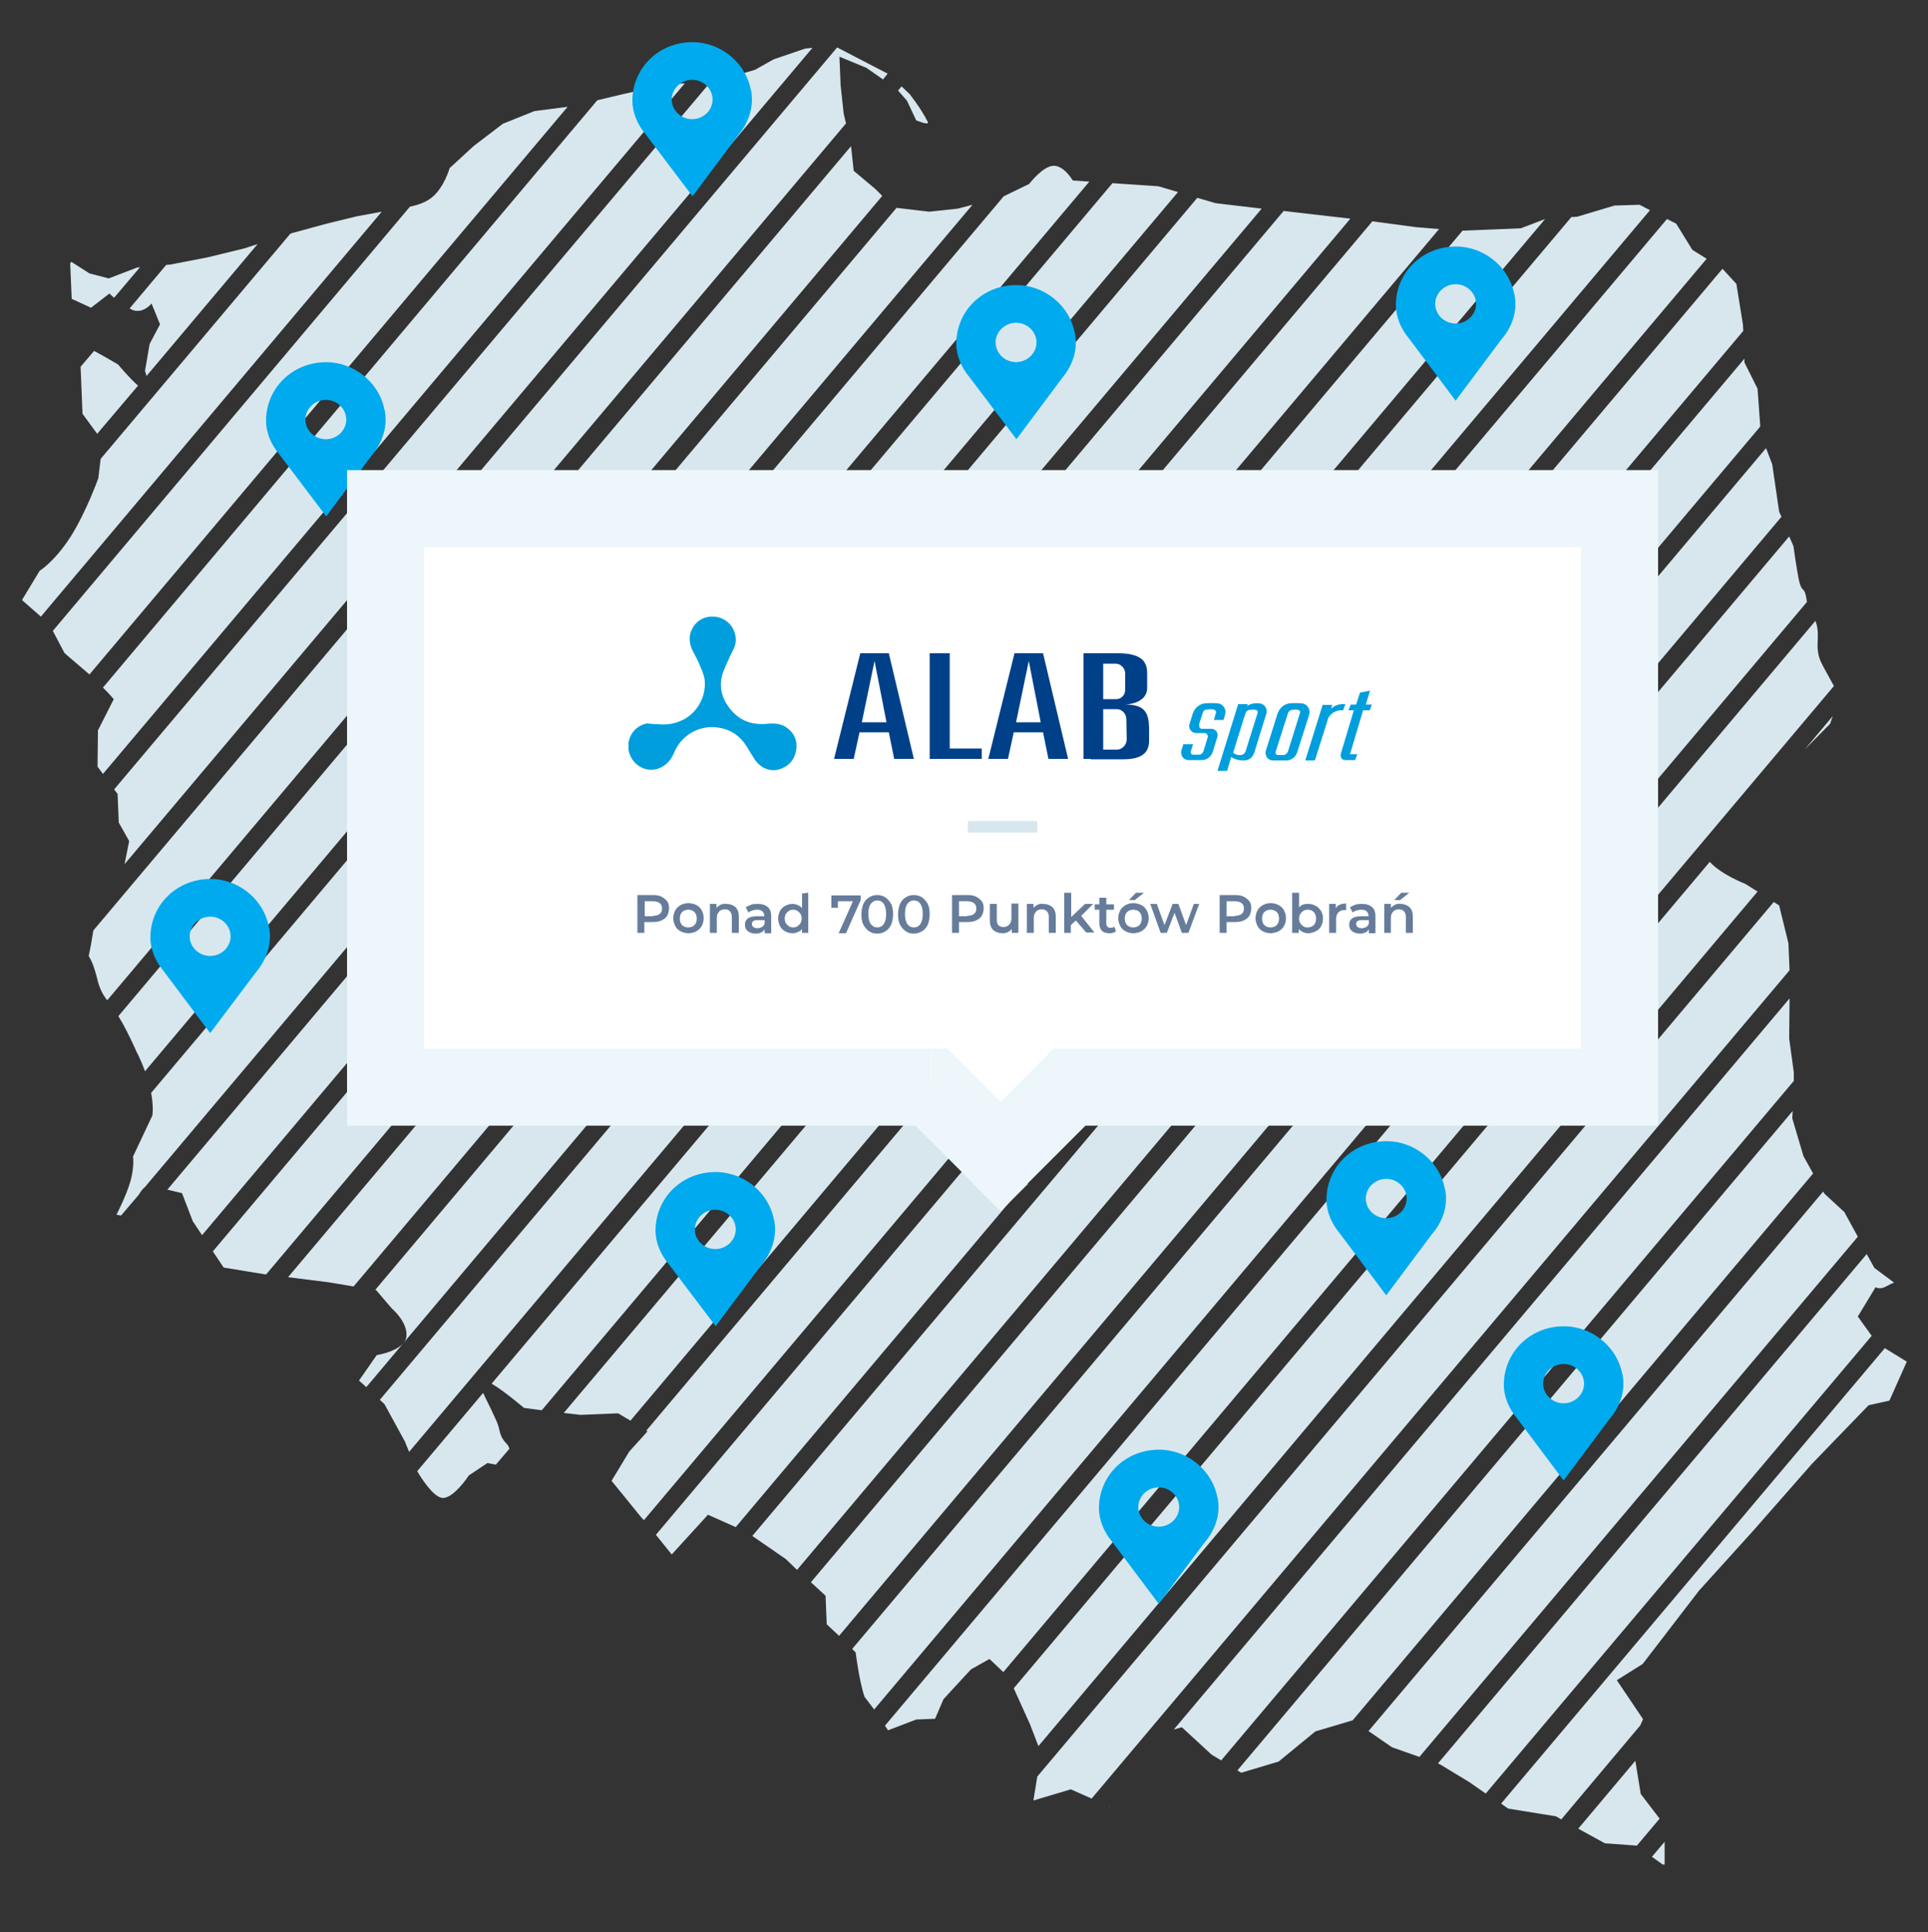
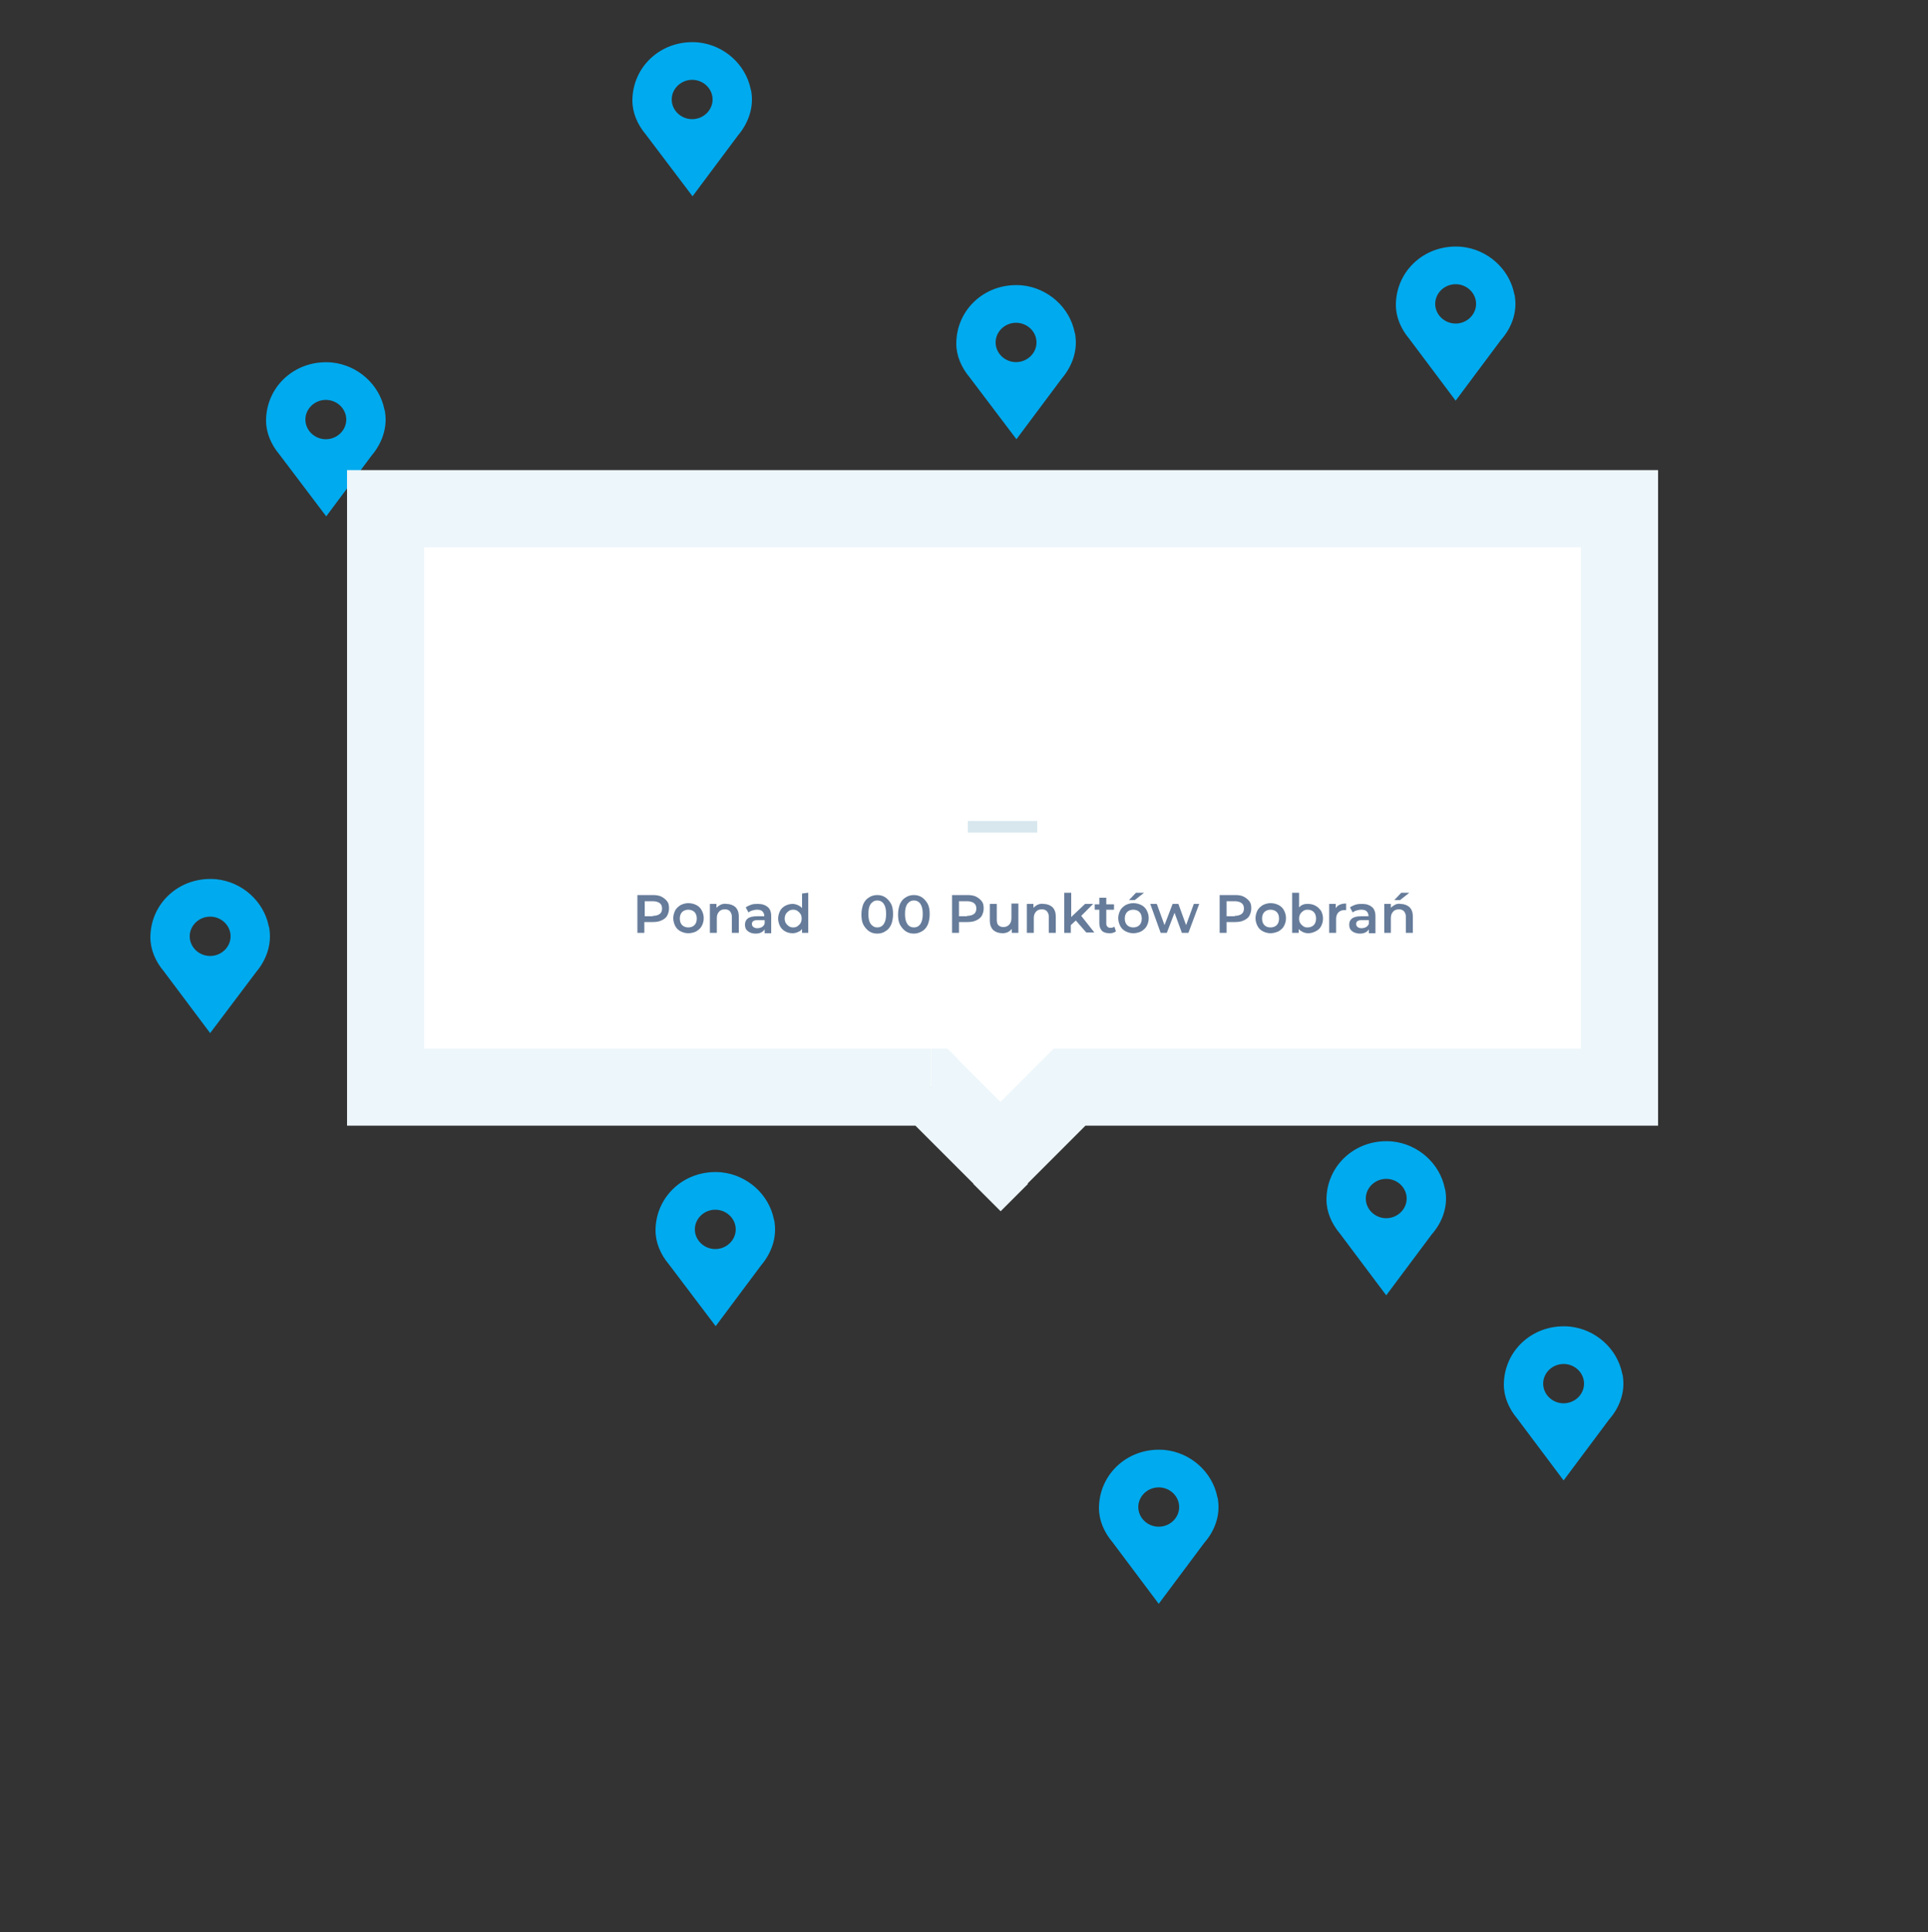
<svg xmlns="http://www.w3.org/2000/svg" xmlns:xlink="http://www.w3.org/1999/xlink" xml:space="preserve" id="Warstwa_1" x="0" y="0" style="enable-background:new 0 0 500 501" version="1.1" viewBox="0 0 500 501">
  <rect x="0" y="0" width="500" height="501" fill="#333333" stroke="none" />
  <style>
        .st4 {
            fill: #667c9a
        }
    </style>
-   <path d="M475.6 177.9c-1-1.9-2.4-4.3-3.2-5.9-1.1-2.2-1.1-4.1-1-6 0-1 .1-2-.1-3.1-.1-.8-.3-1.4-.5-1.9L229.5 447.5l.8 1.2 7.3-2.8 4.9-.2 2.2-5.1 7.1-7.7 4.8-2.7 3.6 3.4 215.4-255.7zM269.3 452.8l-2.2-5.7-4.2-9.3 180.5-214.3c3 3.3 9.2 5.7 9.2 5.7l3.2 2-186.5 221.6zm13.8 13.6-5.4-2.4-9.7 2.9 1-6.2 191-226.8 1.4.9 2.4 9.8.3 7-181 214.8zm67.7-20.3-9.7 2.9-9.5 7.8-9.7 2.9-1-.6 144-171-.1 1.9 2.9 9.8 2.5 4.5-119.4 141.8zm17.3 9.5-7.1-2.5-6.1-4.2L472.8 309l.4.6 5.1 4.7 3.5 6.4-113.7 134.9zm17.2 9.5-4.3-3-7.6-4.6-.5-.2 111.2-132.1 2 3.6 5.1 3.8c-.5.2-1 .4-1.5.7-1.1.6-2.1 1.1-3.3.5l-4.6 7.6 3.6 5-100.1 118.7zm19.6 6.7-1.4-.8-12.4-2-1.8-1.3 99.5-118.1 5.7 3.5-4.5 10.1-5.4 1.2-14.7 15.2-15.1 17.2-14.2 15.7-14.6 19-6.7 4.2 6.8 10.1-.7 1.6-20.5 24.4zm19.6 6.8-8.3-.6-6.9-3.8 14.8-17.6 1.4 8.6 4.9 6.4-5.9 7zm6.7 4.9-2.8-2 3.3-3.9v5.9h-.5zm34-203.2L316.7 456.5l-2.5-1.5-7.7-7.1-2.1.6 159.7-189.6-.1 10.4 1.2 8.8v2.2zm-177.4 188-.1.2h-.1l.2-.2zm187.5-282.6-7.3 8.7 6.6-6.7.7-2zM226.7 443.3l241.9-287.2c-.3-2.3-.6-2.8-1-3.2s-.8-.9-1.2-3.1c-.6-3.1-1.3-8.2-1.3-8.2l-1.1-2.5-243 288.5.9.9s.9 7.4 2.3 11.5l2.5 3.3zm-9.1-19.1L462 134l-.6-1.3-1.8-12.3-1.6-4.2-247.7 294.1 3.8 3.5.3 7.4 3.2 3zm-10.9-17.1 249.8-296.5-.7-9.8-3.4-6.8v-1L195.1 398.3l8.7 6 2.9 2.8zM190.8 396 452.1 85.8l-.1-1.7-1.7-10.5-3.6-3.9L170.1 398l4.1 5.1 9.4-10.3 7.2 3.2zm-23.8-1.8L442.6 67.1l-3.7-2.3-4.2-6.8-2.4-1.2L167.6 371l.3.2-4.7 5.2-4.6 7.6 7.8 9.6.6.6zm-3.5-25.8L427.9 54.5l-2.7-1.4-6.5.2-9.7 2.9-1.5.1-261.3 310.1 4.3.5 9.8-.4 3.2 1.9zm-23-2.7L400.7 56.8l-6.3 2.4-14.7.6h-.4l-251.8 299c3.1 1.8 8.4 6.3 8.4 6.3l4.6.6zm-15.2-4.5-17.1 20.3c1.1 1.9 4 6.4 6.3 6.9 2.9.6 7.1-5.8 7.1-5.8l4.8-3.2 2.2.4 3.5-4.1c-.1-.5-.4-1-.8-1.4-1.3-1.4-1.5-2.3-1.8-3.5-.2-.9-.5-1.9-1.2-3.3-1.3-2.9-2.4-4.9-3-6.3zm-19.2 15.3L373.2 59.4l-6-.5-11.3-1.5L98.5 363l1.2 1.1 5.3 9.7 1.1 2.7zM95 359.7l255.2-303-13.1-1.5-4.2-.5L97.3 334.5h.2l4.1 4.8s4.2 3.5 3.8 7.3c-.5 3.7-7.7 4.8-7.7 4.8l-4.6 6.6 1.9 1.7zm-3.3-26.1L327.2 54.1l-11.9-1.4-4.8-1.4L74.7 331.2l10.4 1.3 6.6 1.1zM69 330.5 305.5 49.8l-5.1-1.5-11.9-.8-233.3 277 2.8 4.2 11 1.8zm-16.6-10.2L282.5 47.1l-4.3-.3s-2.3-4-5.1-3.8c-2.8.2-6.2 4.7-6.2 4.7l-6.6 3.2L43.4 308.5l3.8.9 2.8 7.3 2.4 3.6zm-14.8-12.5L252.2 53.1l-3.8 1-7.4.8-8.5-1L39.2 283.4c.7 3.8.3 5.9.3 5.9l-5 10.6s.4 2.7-.7 6.5-3.6 8.6-3.6 8.6l1.2.2 4.6-5.4c.5-.9 1.1-1.6 1.6-2zm0-30 191.2-227L227 49l-5.6-4.7-.7-6.4-190 225.6c1.6 2.6 2.9 5.3 4.2 8.1.3.7.6 1.4 1 2.1.6 1.3 1.2 2.7 1.7 4.1zm-9.8-18.4L219.4 32l-.6-2.5-.8-7.4-.3-7.4 7 2.9 4.3 3 1.2-1.5-13.1-6.8-192.9 229c-.3 1.9-.7 4.4-1.2 6.6 1.1 1.8 1.5 3.4 2 5.1.5 2.1 1 4.1 2.8 6.4zm4.5-35.3L210.7 12.4l-1.9.2-8.2 2.8-4.8 2.7L186 21l-1.6.1L29.6 204.7l.9 1.2.3 7.4 2.7 4.8-1.2 6zm-5.6-23.4L177.6 21.6l-5.3.4-10.7 2.4-6.7 1.6L26.7 178.3c1.7 1.7 2.8 3 2.8 3l-4.1 8.1-.1 9.4 1.4 1.9zm-3.5-25.8 124-147.2-8.6 1.1-8.2 3.3-7.6 5.8-6.2 5.7s-1.4 5-4.6 7.6c-1.6 1.3-3.8 2-5.7 2.4l-92.6 110 3 5.7c0 .1 3.4 2.9 6.5 5.6zm-12.6-15L99 54.9l-6.5 1.2-7.8 1.9-8.8 2.4-.6.2L26.1 119l-.6 5s-3.1 8.7-7.2 15.2c-4.2 6.5-8 8.8-8 8.8l-4.6 7.6 4.9 4.3zm14.6-47.4L35.8 100c-2.2-1.9-5.2-5.5-5.2-5.5l-4-2.3-2.2-1.2-3.5 4.1.5 12.2 3.8 5.2zM33.6 80c.3.1.6.3.8.4 2.8 1 4.9-1.7 4.9-1.7l2.2 5.4-2.7 5.1-1.2 7s.2.5.4 1.3l28.8-34.2-3.4 1.1-9.4 2.3-9.8 1.9-1.1.1L33.6 80zM18.5 67.9l4.7 3 5 1.3 7.3-2.8.8-.1-6.7 7.9c-.8-.6-1.2-1.1-1.2-1.1l-4.8 3.7-5-2.3-.4-9.2.3-.4zm215.3-45.5-.9 1.1 2.3 2.6 2.4 5.1s3.5 1.5 3 .4c-1.8-3.6-4.7-7.2-4.7-7.2l-2.1-2z" style="fill-rule:evenodd;clip-rule:evenodd;fill:#d8e7ee" />
  <path d="M315.9 389.2c0-.3-.1-.7-.2-1-1.3-6.5-6.9-11.5-13.6-12.2-4.4-.4-8.7.9-12 3.8s-5.1 7-5.1 11.3c0 3.1 1.3 6.2 3.5 8.8l12 16 11.8-15.8c2.8-3.2 4.1-7.1 3.6-10.9zm-15.4 6.7c-2.9 0-5.3-2.3-5.3-5.1s2.4-5.1 5.3-5.1 5.3 2.3 5.3 5.1-2.4 5.1-5.3 5.1zm120.4-38.7c0-.3-.1-.7-.2-1-1.3-6.5-6.9-11.5-13.6-12.2-4.4-.4-8.7.9-12 3.8s-5.1 7-5.1 11.3c0 3.1 1.3 6.2 3.5 8.8l12 16 11.8-15.8c2.8-3.2 4.1-7.1 3.6-10.9zm-15.4 6.7c-2.9 0-5.3-2.3-5.3-5.1s2.4-5.1 5.3-5.1 5.3 2.3 5.3 5.1-2.4 5.1-5.3 5.1zm-30.6-54.7c0-.3-.1-.7-.2-1-1.3-6.5-6.9-11.5-13.6-12.2-4.4-.4-8.7.9-12 3.8s-5.1 7-5.1 11.3c0 3.1 1.3 6.2 3.5 8.8l12 16 11.8-15.8c2.8-3.2 4.1-7.1 3.6-10.9zm-15.4 6.7c-2.9 0-5.3-2.3-5.3-5.1s2.4-5.1 5.3-5.1 5.3 2.3 5.3 5.1-2.4 5.1-5.3 5.1zm33.4-238.7c0-.3-.1-.7-.2-1-1.3-6.5-6.9-11.5-13.6-12.2-4.4-.4-8.7.9-12 3.8s-5.1 7-5.1 11.3c0 3.1 1.3 6.2 3.5 8.8l12 16 11.8-15.8c2.8-3.2 4.1-7.1 3.6-10.9zm-15.4 6.7c-2.9 0-5.3-2.3-5.3-5.1s2.4-5.1 5.3-5.1 5.3 2.3 5.3 5.1-2.4 5.1-5.3 5.1zM194.9 24.2c0-.3-.1-.7-.2-1-1.3-6.5-6.9-11.5-13.6-12.2-4.4-.4-8.7.9-12 3.8s-5.1 7-5.1 11.3c0 3.1 1.3 6.2 3.5 8.8l12.1 16 11.8-15.8c2.7-3.2 4-7.1 3.5-10.9zm-15.4 6.7c-2.9 0-5.3-2.3-5.3-5.1s2.4-5.1 5.3-5.1 5.3 2.3 5.3 5.1-2.4 5.1-5.3 5.1zm99.4 56.3c0-.3-.1-.7-.2-1-1.3-6.5-6.9-11.5-13.6-12.2-4.4-.4-8.7.9-12 3.8-3.3 2.9-5.1 7-5.1 11.3 0 3.1 1.3 6.2 3.5 8.8l12.1 16 11.8-15.8c2.7-3.2 4-7.1 3.5-10.9zm-15.4 6.7c-2.9 0-5.3-2.3-5.3-5.1s2.4-5.1 5.3-5.1 5.3 2.3 5.3 5.1-2.4 5.1-5.3 5.1zM99.9 107.2c0-.3-.1-.7-.2-1-1.3-6.5-6.9-11.5-13.6-12.2-4.4-.4-8.7.9-12 3.8s-5.1 7-5.1 11.3c0 3.1 1.3 6.2 3.5 8.8l12.1 16 11.8-15.8c2.7-3.2 4-7.1 3.5-10.9zm-15.4 6.7c-2.9 0-5.3-2.3-5.3-5.1s2.4-5.1 5.3-5.1 5.3 2.3 5.3 5.1-2.4 5.1-5.3 5.1zM69.9 241.2c0-.3-.1-.7-.2-1-1.3-6.5-6.9-11.5-13.6-12.2-4.4-.4-8.7.9-12 3.8-3.3 2.9-5.1 7-5.1 11.3 0 3.1 1.3 6.2 3.5 8.8l12 16 11.9-15.8c2.7-3.2 4-7.1 3.5-10.9zm-15.4 6.7c-2.9 0-5.3-2.3-5.3-5.1s2.4-5.1 5.3-5.1 5.3 2.3 5.3 5.1-2.4 5.1-5.3 5.1zm146.4 69.3c0-.3-.1-.7-.2-1-1.3-6.5-6.9-11.5-13.6-12.2-4.4-.4-8.7.9-12 3.8s-5.1 7-5.1 11.3c0 3.1 1.3 6.2 3.5 8.8l12.1 16 11.8-15.8c2.7-3.2 4-7.1 3.5-10.9zm-15.4 6.7c-2.9 0-5.3-2.3-5.3-5.1s2.4-5.1 5.3-5.1 5.3 2.3 5.3 5.1-2.4 5.1-5.3 5.1z" style="fill:#0ae" />
  <path d="M420 131.9H100v150h141.5l18 18 18-18H420v-150z" style="fill-rule:evenodd;clip-rule:evenodd;fill:#fff" />
  <path d="M100 131.9v-10H90v10h10zm320 0h10v-10h-10v10zm-320 150H90v10h10v-10zm141.5 0 7.1-7.1-2.9-2.9h-4.1v10h-.1zm18 18-7.1 7.1 7.1 7.1 7.1-7.1-7.1-7.1zm17.9-18v-10h-4.1l-2.9 2.9 7 7.1zm142.6 0v10h10v-10h-10zm-320-140h320v-20H100v20zm10 140v-150H90v150h20zm131.5-10H100v20h141.5v-20zm25 20.9-18-18-14 14.2 18 18 14-14.2zm3.9-18-18 18 14.1 14.1 18-18-14.1-14.1zm149.6-2.9H277.4v20H420v-20zm-10-140v150h20v-150h-20z" style="fill:#edf6fa" />
  <path d="M169.3 232.1c.8 0 1.6.1 2.2.4.6.3 1.1.7 1.5 1.2s.5 1.1.5 1.9c0 .7-.2 1.3-.5 1.9-.3.5-.8.9-1.5 1.2-.6.3-1.4.4-2.2.4h-2.2v2.8h-1.8v-9.8h4zm0 5.4c.8 0 1.4-.2 1.8-.5s.6-.8.6-1.4-.2-1.1-.6-1.4-1-.5-1.8-.5h-2.1v3.9h2.1v-.1zm9.2 4.5c-.8 0-1.4-.2-2-.5s-1.1-.8-1.4-1.4c-.3-.6-.5-1.3-.5-2s.2-1.4.5-2 .8-1 1.4-1.4c.6-.3 1.3-.5 2-.5.8 0 1.5.2 2.1.5s1.1.8 1.4 1.4c.3.6.5 1.2.5 2s-.2 1.4-.5 2-.8 1-1.4 1.4c-.6.3-1.3.5-2.1.5zm0-1.5c.6 0 1.2-.2 1.6-.6s.6-1 .6-1.7-.2-1.3-.6-1.7-1-.6-1.6-.6-1.2.2-1.6.6c-.4.4-.6 1-.6 1.7s.2 1.3.6 1.7c.4.4 1 .6 1.6.6zm9.9-6.1c.9 0 1.7.3 2.3.8.6.6.9 1.4.9 2.4v4.3h-1.8v-4.1c0-.7-.2-1.1-.5-1.5-.3-.3-.7-.5-1.3-.5s-1.2.2-1.5.6c-.4.4-.6.9-.6 1.7v3.8h-1.8v-7.5h1.7v1c.3-.3.7-.6 1.1-.8.5-.2 1-.3 1.5-.2zm8.2 0c1.1 0 1.9.3 2.5.8s.9 1.3.9 2.4v4.4h-1.7v-1c-.2.3-.5.6-.9.8s-.9.3-1.4.3-1.1-.1-1.5-.3-.7-.4-1-.8c-.2-.3-.3-.8-.3-1.2 0-.7.2-1.2.7-1.6.5-.4 1.3-.6 2.4-.6h1.9v-.1c0-.5-.2-.9-.5-1.2s-.8-.4-1.4-.4c-.4 0-.8.1-1.2.2-.4.1-.7.3-1 .5l-.7-1.3c.4-.3.9-.5 1.4-.7.6-.2 1.2-.2 1.8-.2zm-.2 6.3c.4 0 .8-.1 1.2-.3.3-.2.6-.5.7-.9v-.9h-1.8c-1 0-1.5.3-1.5 1 0 .3.1.6.4.8s.5.3 1 .3zm13.2-9.2v10.4H208v-1c-.3.4-.6.6-1.1.8-.4.2-.9.3-1.4.3-.7 0-1.4-.2-1.9-.5-.6-.3-1-.8-1.3-1.3-.3-.6-.5-1.3-.5-2s.2-1.4.5-2 .8-1 1.3-1.3c.6-.3 1.2-.5 1.9-.5.5 0 .9.1 1.4.3.4.2.8.4 1.1.8v-3.8l1.6-.2zm-3.9 9c.4 0 .8-.1 1.1-.3s.6-.5.8-.8c.2-.4.3-.8.3-1.2s-.1-.9-.3-1.2-.5-.6-.8-.8-.7-.3-1.1-.3c-.4 0-.8.1-1.1.3s-.6.5-.8.8c-.2.4-.3.8-.3 1.2s.1.9.3 1.2.5.6.8.8.7.3 1.1.3zm21.8 1.6c-.8 0-1.5-.2-2.1-.6-.6-.4-1.1-1-1.5-1.7-.4-.8-.5-1.7-.5-2.7s.2-1.9.5-2.7c.4-.8.8-1.3 1.5-1.7.6-.4 1.3-.6 2.1-.6s1.5.2 2.1.6c.6.4 1.1 1 1.5 1.7.4.8.5 1.7.5 2.7s-.2 2-.5 2.7c-.4.8-.8 1.3-1.5 1.7-.6.4-1.3.6-2.1.6zm0-1.6c.7 0 1.3-.3 1.7-.9.4-.6.6-1.4.6-2.6s-.2-2-.6-2.6c-.4-.6-1-.9-1.7-.9s-1.2.3-1.7.9c-.4.6-.6 1.4-.6 2.6s.2 2 .6 2.6c.5.6 1 .9 1.7.9zm9.5 1.6c-.8 0-1.5-.2-2.1-.6-.6-.4-1.1-1-1.5-1.7-.4-.8-.5-1.7-.5-2.7s.2-1.9.5-2.7c.4-.8.8-1.3 1.5-1.7.6-.4 1.3-.6 2.1-.6s1.5.2 2.1.6c.6.4 1.1 1 1.5 1.7.4.8.5 1.7.5 2.7s-.2 2-.5 2.7c-.4.8-.8 1.3-1.5 1.7-.7.4-1.4.6-2.1.6zm0-1.6c.7 0 1.3-.3 1.7-.9.4-.6.6-1.4.6-2.6s-.2-2-.6-2.6c-.4-.6-1-.9-1.7-.9s-1.2.3-1.7.9c-.4.6-.6 1.4-.6 2.6s.2 2 .6 2.6c.4.6 1 .9 1.7.9zm13.9-8.4c.8 0 1.6.1 2.2.4.6.3 1.1.7 1.5 1.2s.5 1.1.5 1.9c0 .7-.2 1.3-.5 1.9-.3.5-.8.9-1.5 1.2-.6.3-1.4.4-2.2.4h-2.2v2.8h-1.8v-9.8h4zm-.1 5.4c.8 0 1.4-.2 1.8-.5s.6-.8.6-1.4-.2-1.1-.6-1.4-1-.5-1.8-.5h-2.1v3.9h2.1v-.1zm13.3-3.1v7.5h-1.7v-1c-.3.3-.6.6-1 .8s-.9.3-1.4.3c-1 0-1.8-.3-2.4-.8-.6-.6-.9-1.4-.9-2.5v-4.3h1.8v4c0 .7.1 1.2.4 1.5s.7.5 1.3.5c.6 0 1.1-.2 1.5-.6.4-.4.6-1 .6-1.7v-3.8h1.8v.1zm6.5 0c.9 0 1.7.3 2.3.8.6.6.9 1.4.9 2.4v4.3H272v-4.1c0-.7-.2-1.1-.5-1.5-.3-.3-.7-.5-1.3-.5-.6 0-1.2.2-1.5.6-.4.4-.6.9-.6 1.7v3.8h-1.8v-7.5h1.7v1c.3-.3.7-.6 1.1-.8.5-.2 1-.3 1.5-.2zm8.4 4.3-1.3 1.2v2H276v-10.4h1.8v6.3l3.6-3.4h2.1l-3.1 3.1 3.4 4.3h-2.1l-2.7-3.1zm10.4 2.8c-.2.2-.5.3-.8.4-.3.1-.6.1-.9.1-.8 0-1.5-.2-1.9-.6s-.7-1.1-.7-1.9v-3.6h-1.2v-1.4h1.2v-1.7h1.8v1.7h2v1.4h-2v3.6c0 .4.1.6.3.8.2.2.4.3.8.3s.7-.1 1-.3l.4 1.2zm4.5.5c-.8 0-1.4-.2-2-.5s-1.1-.8-1.4-1.4c-.3-.6-.5-1.3-.5-2s.2-1.4.5-2 .8-1 1.4-1.4c.6-.3 1.3-.5 2-.5.8 0 1.5.2 2.1.5s1.1.8 1.4 1.4c.3.6.5 1.2.5 2s-.2 1.4-.5 2-.8 1-1.4 1.4c-.6.3-1.3.5-2.1.5zm0-1.5c.6 0 1.2-.2 1.6-.6s.6-1 .6-1.7-.2-1.3-.6-1.7-1-.6-1.6-.6-1.2.2-1.6.6c-.4.4-.6 1-.6 1.7s.2 1.3.6 1.7c.4.4 1 .6 1.6.6zm.7-9h2.1l-2.4 1.9h-1.5l1.8-1.9zm16.4 2.9-2.8 7.5h-1.7l-1.9-5.2-2 5.2H301l-2.7-7.5h1.7l2 5.5 2.1-5.5h1.5l2 5.5 2-5.5h1.4zm9.3-2.3c.9 0 1.6.1 2.2.4.6.3 1.1.7 1.5 1.2s.5 1.1.5 1.9c0 .7-.2 1.3-.5 1.9-.3.5-.8.9-1.5 1.2-.6.3-1.4.4-2.2.4h-2.2v2.8h-1.8v-9.8h4zm-.1 5.4c.8 0 1.4-.2 1.8-.5s.6-.8.6-1.4-.2-1.1-.6-1.4c-.4-.3-1-.5-1.8-.5h-2.1v3.9h2.1v-.1zm9.3 4.5c-.8 0-1.4-.2-2-.5s-1.1-.8-1.4-1.4c-.3-.6-.5-1.3-.5-2s.2-1.4.5-2 .8-1 1.4-1.4c.6-.3 1.3-.5 2-.5.8 0 1.5.2 2.1.5s1.1.8 1.4 1.4c.3.6.5 1.2.5 2s-.2 1.4-.5 2-.8 1-1.4 1.4c-.7.3-1.4.5-2.1.5zm0-1.5c.6 0 1.2-.2 1.6-.6s.6-1 .6-1.7-.2-1.3-.6-1.7-1-.6-1.6-.6-1.2.2-1.6.6c-.4.4-.6 1-.6 1.7s.2 1.3.6 1.7c.4.4.9.6 1.6.6zm9.8-6.1c.7 0 1.4.2 1.9.5.6.3 1 .8 1.4 1.3.3.6.5 1.2.5 2s-.2 1.4-.5 2-.8 1-1.4 1.3-1.2.5-1.9.5c-.5 0-1-.1-1.4-.3s-.8-.4-1.1-.8v1h-1.7v-10.4h1.8v3.8c.3-.3.6-.6 1-.7.4-.2.9-.2 1.4-.2zm-.2 6.1c.6 0 1.2-.2 1.6-.6.4-.4.6-1 .6-1.7s-.2-1.3-.6-1.7-.9-.6-1.6-.6c-.4 0-.8.1-1.1.3-.3.2-.6.5-.8.8-.2.4-.3.8-.3 1.2s.1.9.3 1.2.5.6.8.8.6.3 1.1.3zm7.3-5c.5-.8 1.4-1.2 2.7-1.2v1.7h-.4c-.7 0-1.2.2-1.6.6-.4.4-.6 1-.6 1.7v3.6h-1.8v-7.5h1.7v1.1zm6.9-1.1c1.1 0 1.9.3 2.5.8s.9 1.3.9 2.4v4.4H355v-1c-.2.3-.5.6-.9.8s-.9.3-1.4.3-1-.1-1.5-.3c-.4-.2-.7-.4-1-.8-.2-.3-.3-.8-.3-1.2 0-.7.2-1.2.7-1.6.5-.4 1.3-.6 2.4-.6h1.9v-.1c0-.5-.2-.9-.5-1.2s-.8-.4-1.4-.4c-.4 0-.8.1-1.2.2-.4.1-.7.3-1 .5l-.7-1.3c.4-.3.9-.5 1.4-.7.7-.2 1.2-.2 1.8-.2zm-.2 6.3c.4 0 .8-.1 1.2-.3.3-.2.6-.5.7-.9v-.9h-1.8c-1 0-1.5.3-1.5 1 0 .3.1.6.4.8.2.2.6.3 1 .3zm10.1-6.3c.9 0 1.7.3 2.3.8.6.6.9 1.4.9 2.4v4.3h-1.8v-4.1c0-.7-.2-1.1-.5-1.5-.3-.3-.7-.5-1.3-.5-.6 0-1.2.2-1.5.6-.4.4-.6.9-.6 1.7v3.8H359v-7.5h1.7v1c.3-.3.7-.6 1.1-.8s.9-.3 1.4-.2zm.2-2.9h2.1l-2.4 1.9h-1.5l1.8-1.9z" class="st4" />
  <defs>
-     <path id="SVGID_1_" d="M163 159.9h193v40H163z" />
-   </defs>
+     </defs>
  <clipPath id="SVGID_00000009556049771216011180000009243683087621820560_">
    <use xlink:href="#SVGID_1_" style="overflow:visible" />
  </clipPath>
  <g style="clip-path:url(#SVGID_00000009556049771216011180000009243683087621820560_)">
    <path d="M246.3 169.4h-5.2v27.4h13.5v-2.7h-8.3v-24.7zm-19.1 0h-4.1l-6.8 27.4h5.1l1.5-6.9h7.6l1.4 6.9h5.1l-6.5-27.4h-3.3zm-3.7 17.9 3.3-15.9 3.1 15.9h-6.4zm43.7-17.9h-4.1l-6.8 27.4h5.1l1.5-6.9h7.6l1.4 6.9h5.1l-6.5-27.4h-3.3zm-3.7 17.9 3.3-15.9 3.1 15.9h-6.4zm28.4-4.6c3.9-.3 5.6-2.1 5.6-4.3v-3.7c0-2.6-.8-5.3-7.6-5.3H281v27.4h1.9v.1h8.5c5.3 0 6.6-2.2 6.6-4.9v-3.3c-.1-3.7-1-6-6.1-6zm-5.8-10.6h3.2c1.4 0 2.5 1.2 2.5 2.6v4.2c0 1.3-1 2.4-2.3 2.4h-3.4v-9.2zm6.1 19.6c0 1.5-1.2 2.7-2.6 2.7h-3.5v-10.5h3.5c1.4 0 2.5 1.2 2.5 2.6l.1 5.2z" style="fill:#004089" />
-     <path d="M170.7 187.8c1.8.2 3.8 0 5.7-.8 3.9-1.6 6.5-5.6 6.4-9.9 0-1.5-.6-2.9-1.2-4.3-.5-1.3-1.2-2.6-1.9-3.9-1.1-2.2-1.2-4.4.2-6.5s4.1-3 6.5-2.3c2.5.7 4.2 2.8 4.4 5.4.1 1.3-.3 2.4-.9 3.5-.9 1.8-1.7 3.6-2.4 5.4-1.1 3.2-.5 6.1 1.3 8.7 2.5 3.6 5.9 5 10.1 4.6 1.9-.2 3.8-.1 5.4 1.2 1.8 1.4 2.5 3.3 2.2 5.5-.4 2.5-1.8 4.2-4.1 5-2.5.9-5.1-.1-6.7-2.5-.6-.9-1.2-1.9-1.8-2.9-1.9-3.3-4.7-5.1-8.4-5.4-4.6-.4-8.8 2.3-10.5 6.2-.6 1.4-1.3 2.7-2.6 3.6-1.9 1.5-4.6 1.6-6.6.3-2.1-1.3-3.2-3.9-2.8-6.2.5-2.6 2.3-4.4 4.8-4.9 1 .1 1.8.2 2.9.2zm183.5-5.1 1.1-3.6-2.6.5-1 3.1h-1.4l-.6 1.5h1.4l-3.3 11c-.4 1.1.2 1.9 1 1.9h2.6l.6-1.5h-1.9l3.4-11.4h1.7l.6-1.5h-1.6zm-16.5-.3c-1.1-.1-2.2-.1-3.3 0-1.4.2-2.6 1.2-3.1 2.7l-3 9.5c-.4 1.3.5 2.6 1.8 2.6h3.5c1.3 0 2.4-.9 2.8-2.1l3.1-9.7c.4-1.4-.4-2.8-1.8-3zm-.6 2.6-3.1 9.9c-.2.5-.6.8-1.1.9h-1.5c-.4 0-.7-.4-.6-.8l3.2-10c.1-.4.5-.8.9-.9h.2c.5-.1 1.1-.1 1.6 0 .3 0 .6.4.4.9zm-10.4-2.6c-1.1-.1-2.4 0-3.3.7l.2-.5h-2.5l-5.4 17.4h2.5l1.1-3.7c.4.3 1.5.9 3.2.9 1.6 0 2.4-.9 2.8-2.1l3-9.7c.6-1.4-.2-2.8-1.6-3zm-.6 2.6-3.1 9.9c-.2.5-.6.8-1.1.9 0 0-1.2.2-2.1-.6l2.6-8.4.6-1.8c.1-.5.5-.8.9-.9h.2c.5-.1 1.1-.1 1.6 0 .3 0 .6.4.4.9zm22.2-.8c.1-.2.3-.7.6-1.6-2.4-.2-3.5 1-3.7 1.2l.3-1H343l-4.5 14.4h2.5l3.5-11.1c1.4-2.2 3.5-1.9 3.8-1.9zm-34.1 4.8h-2.5c-.6 0-.8-.6-.7-1.3l.9-2.8c.1-.5.5-.8.9-.9h.2c.5-.1 1.3-.1 1.8 0 .4.1.7.6.5 1l-.5 1.7h2.5l.4-1.4c.4-1.3-.4-2.7-1.8-2.9-1.2-.1-2.4-.1-3.5 0-1.4.2-2.6 1.2-3.1 2.7l-.8 2.6c-.4 1.2.5 2.4 1.7 2.4h2.2c.6 0 .9.6.8 1.1l-1.1 3.6c-.2.5-.6.9-1.1.9h-1.6c-.4 0-.7-.4-.6-.8l.6-1.9h-2.5l-.5 1.5c-.4 1.3.5 2.6 1.8 2.6h3.5c1.3 0 2.4-.9 2.8-2.1l1.2-3.9c.3-1.1-.5-2.1-1.5-2.1z" style="fill:#009edd" />
  </g>
  <path d="M251 214.4h18" style="fill:none;stroke:#d8e7ee;stroke-width:3" />
-   <path d="M223.2 232.2v1.2l-3.8 8.6h-1.9l3.7-8.3h-3.9v1.7h-1.7v-3.2h7.6z" class="st4" style="enable-background:new" />
</svg>